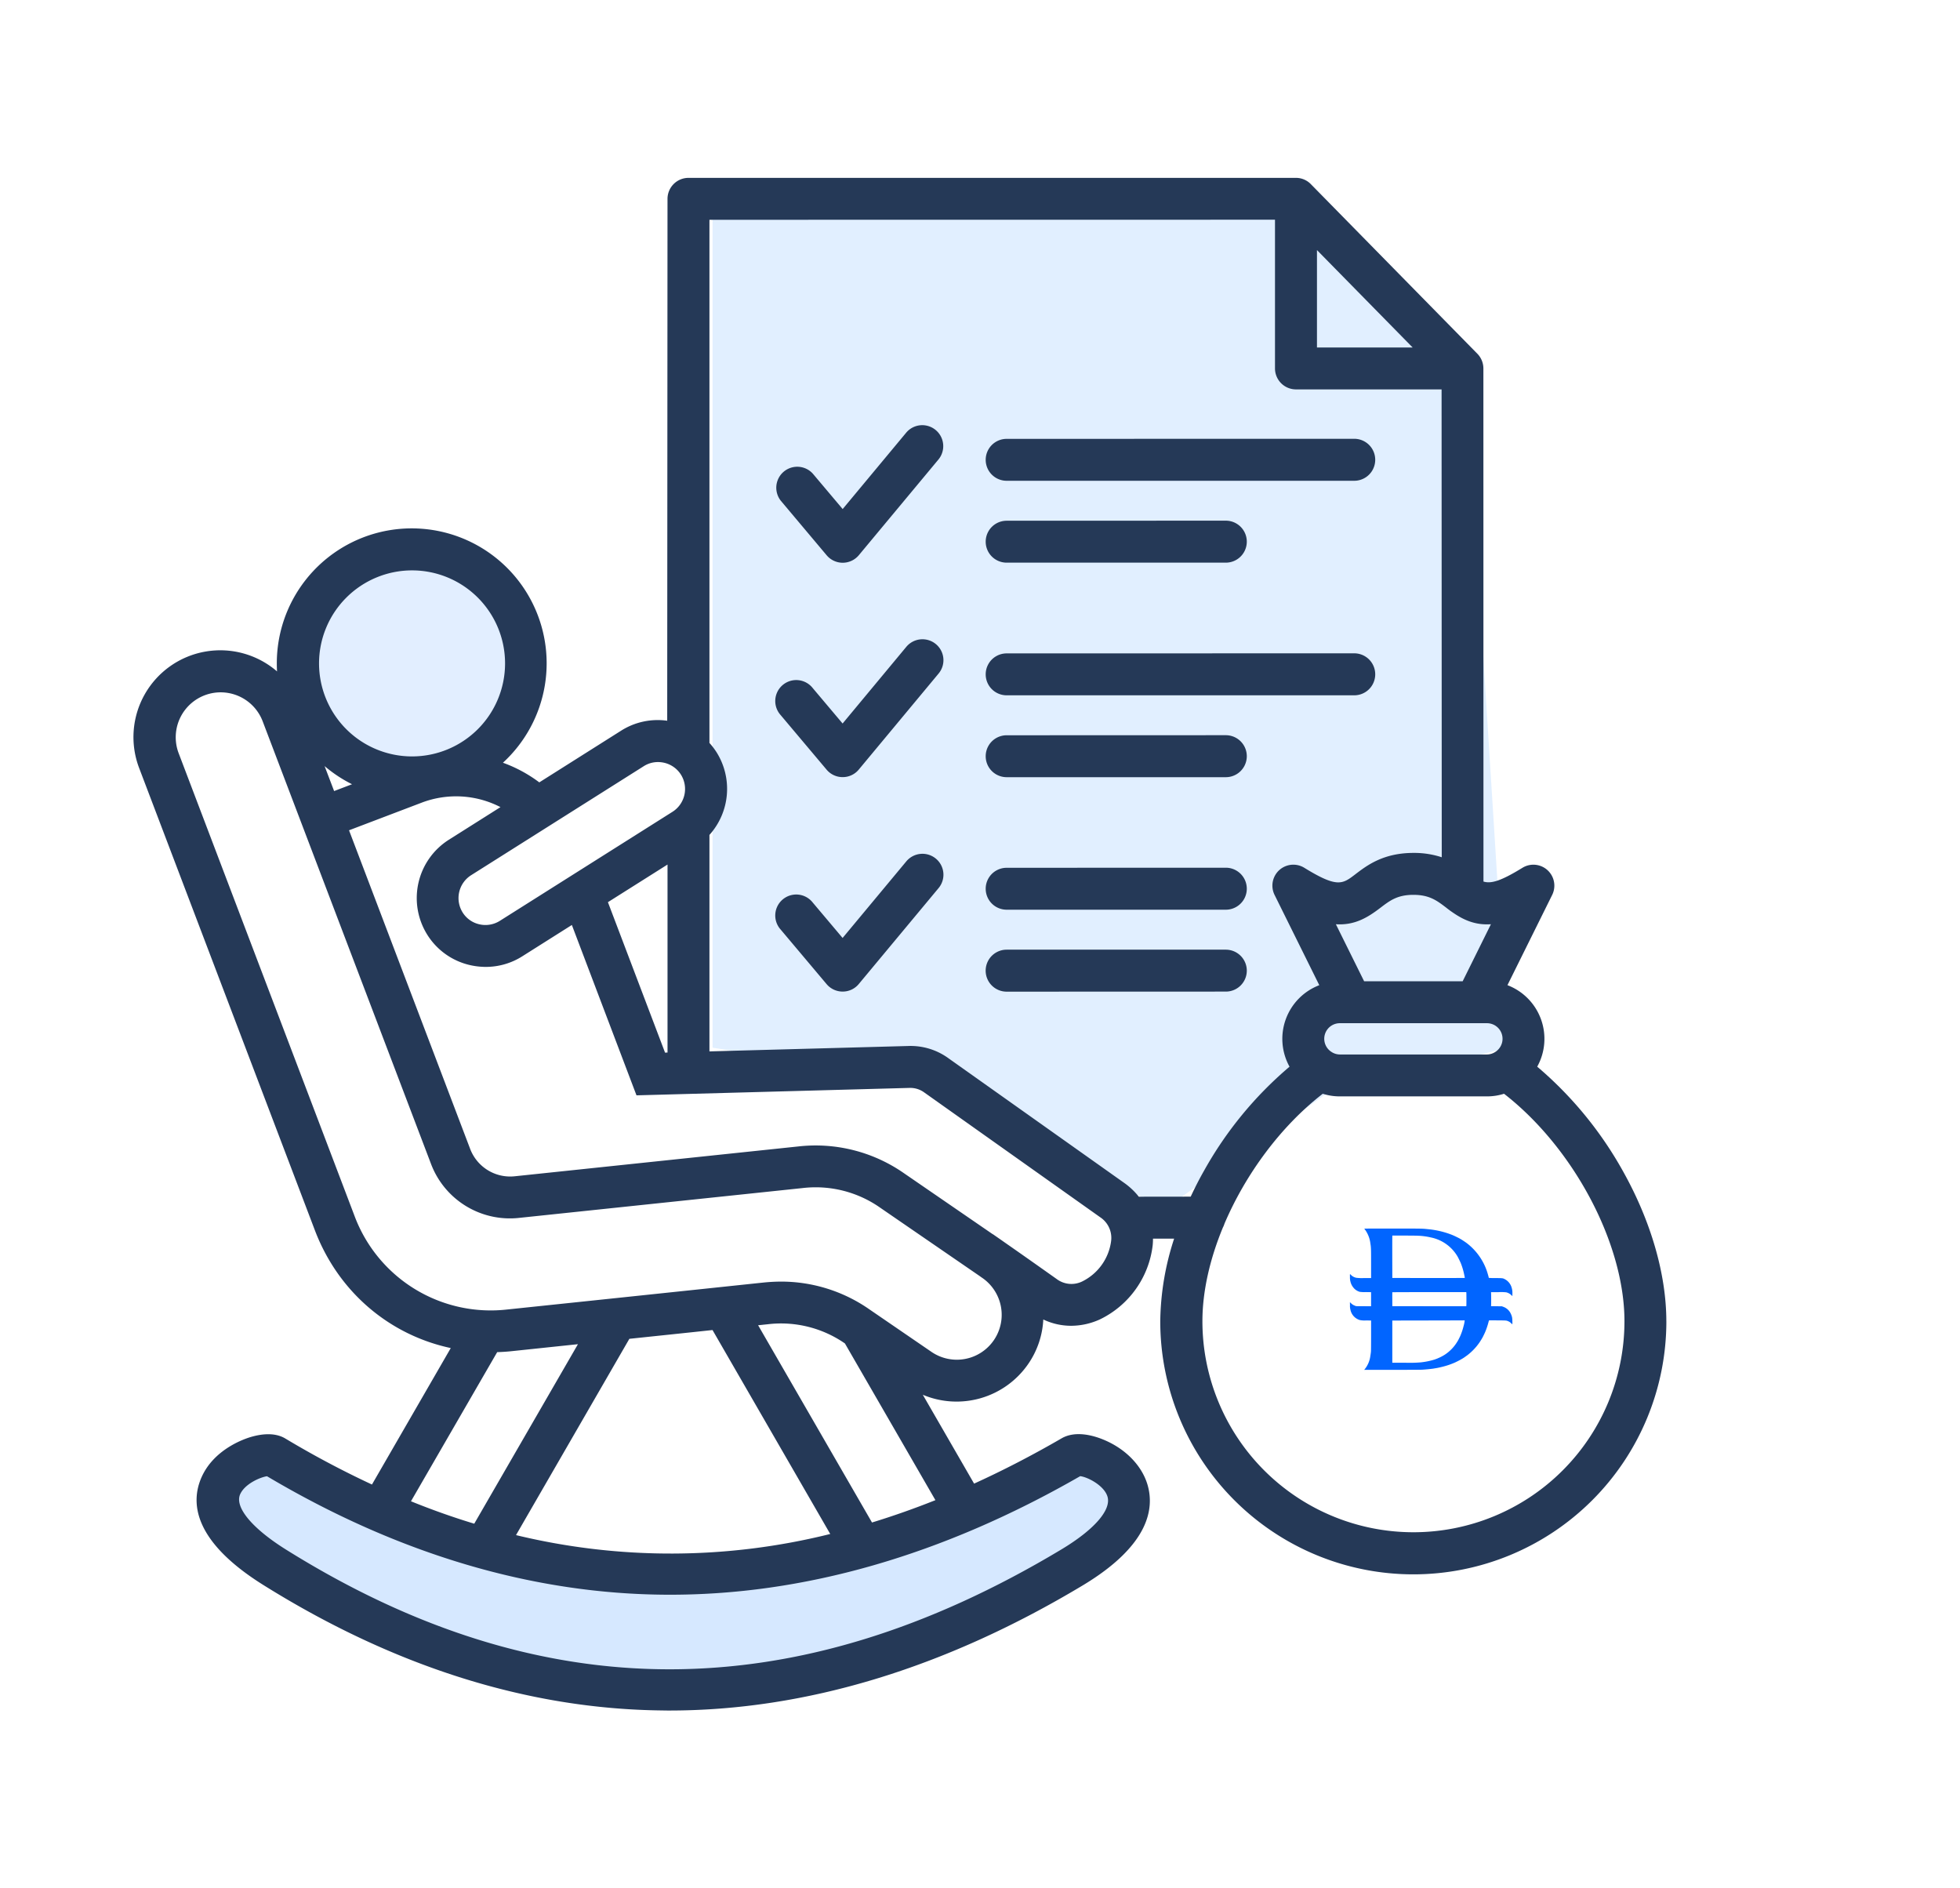
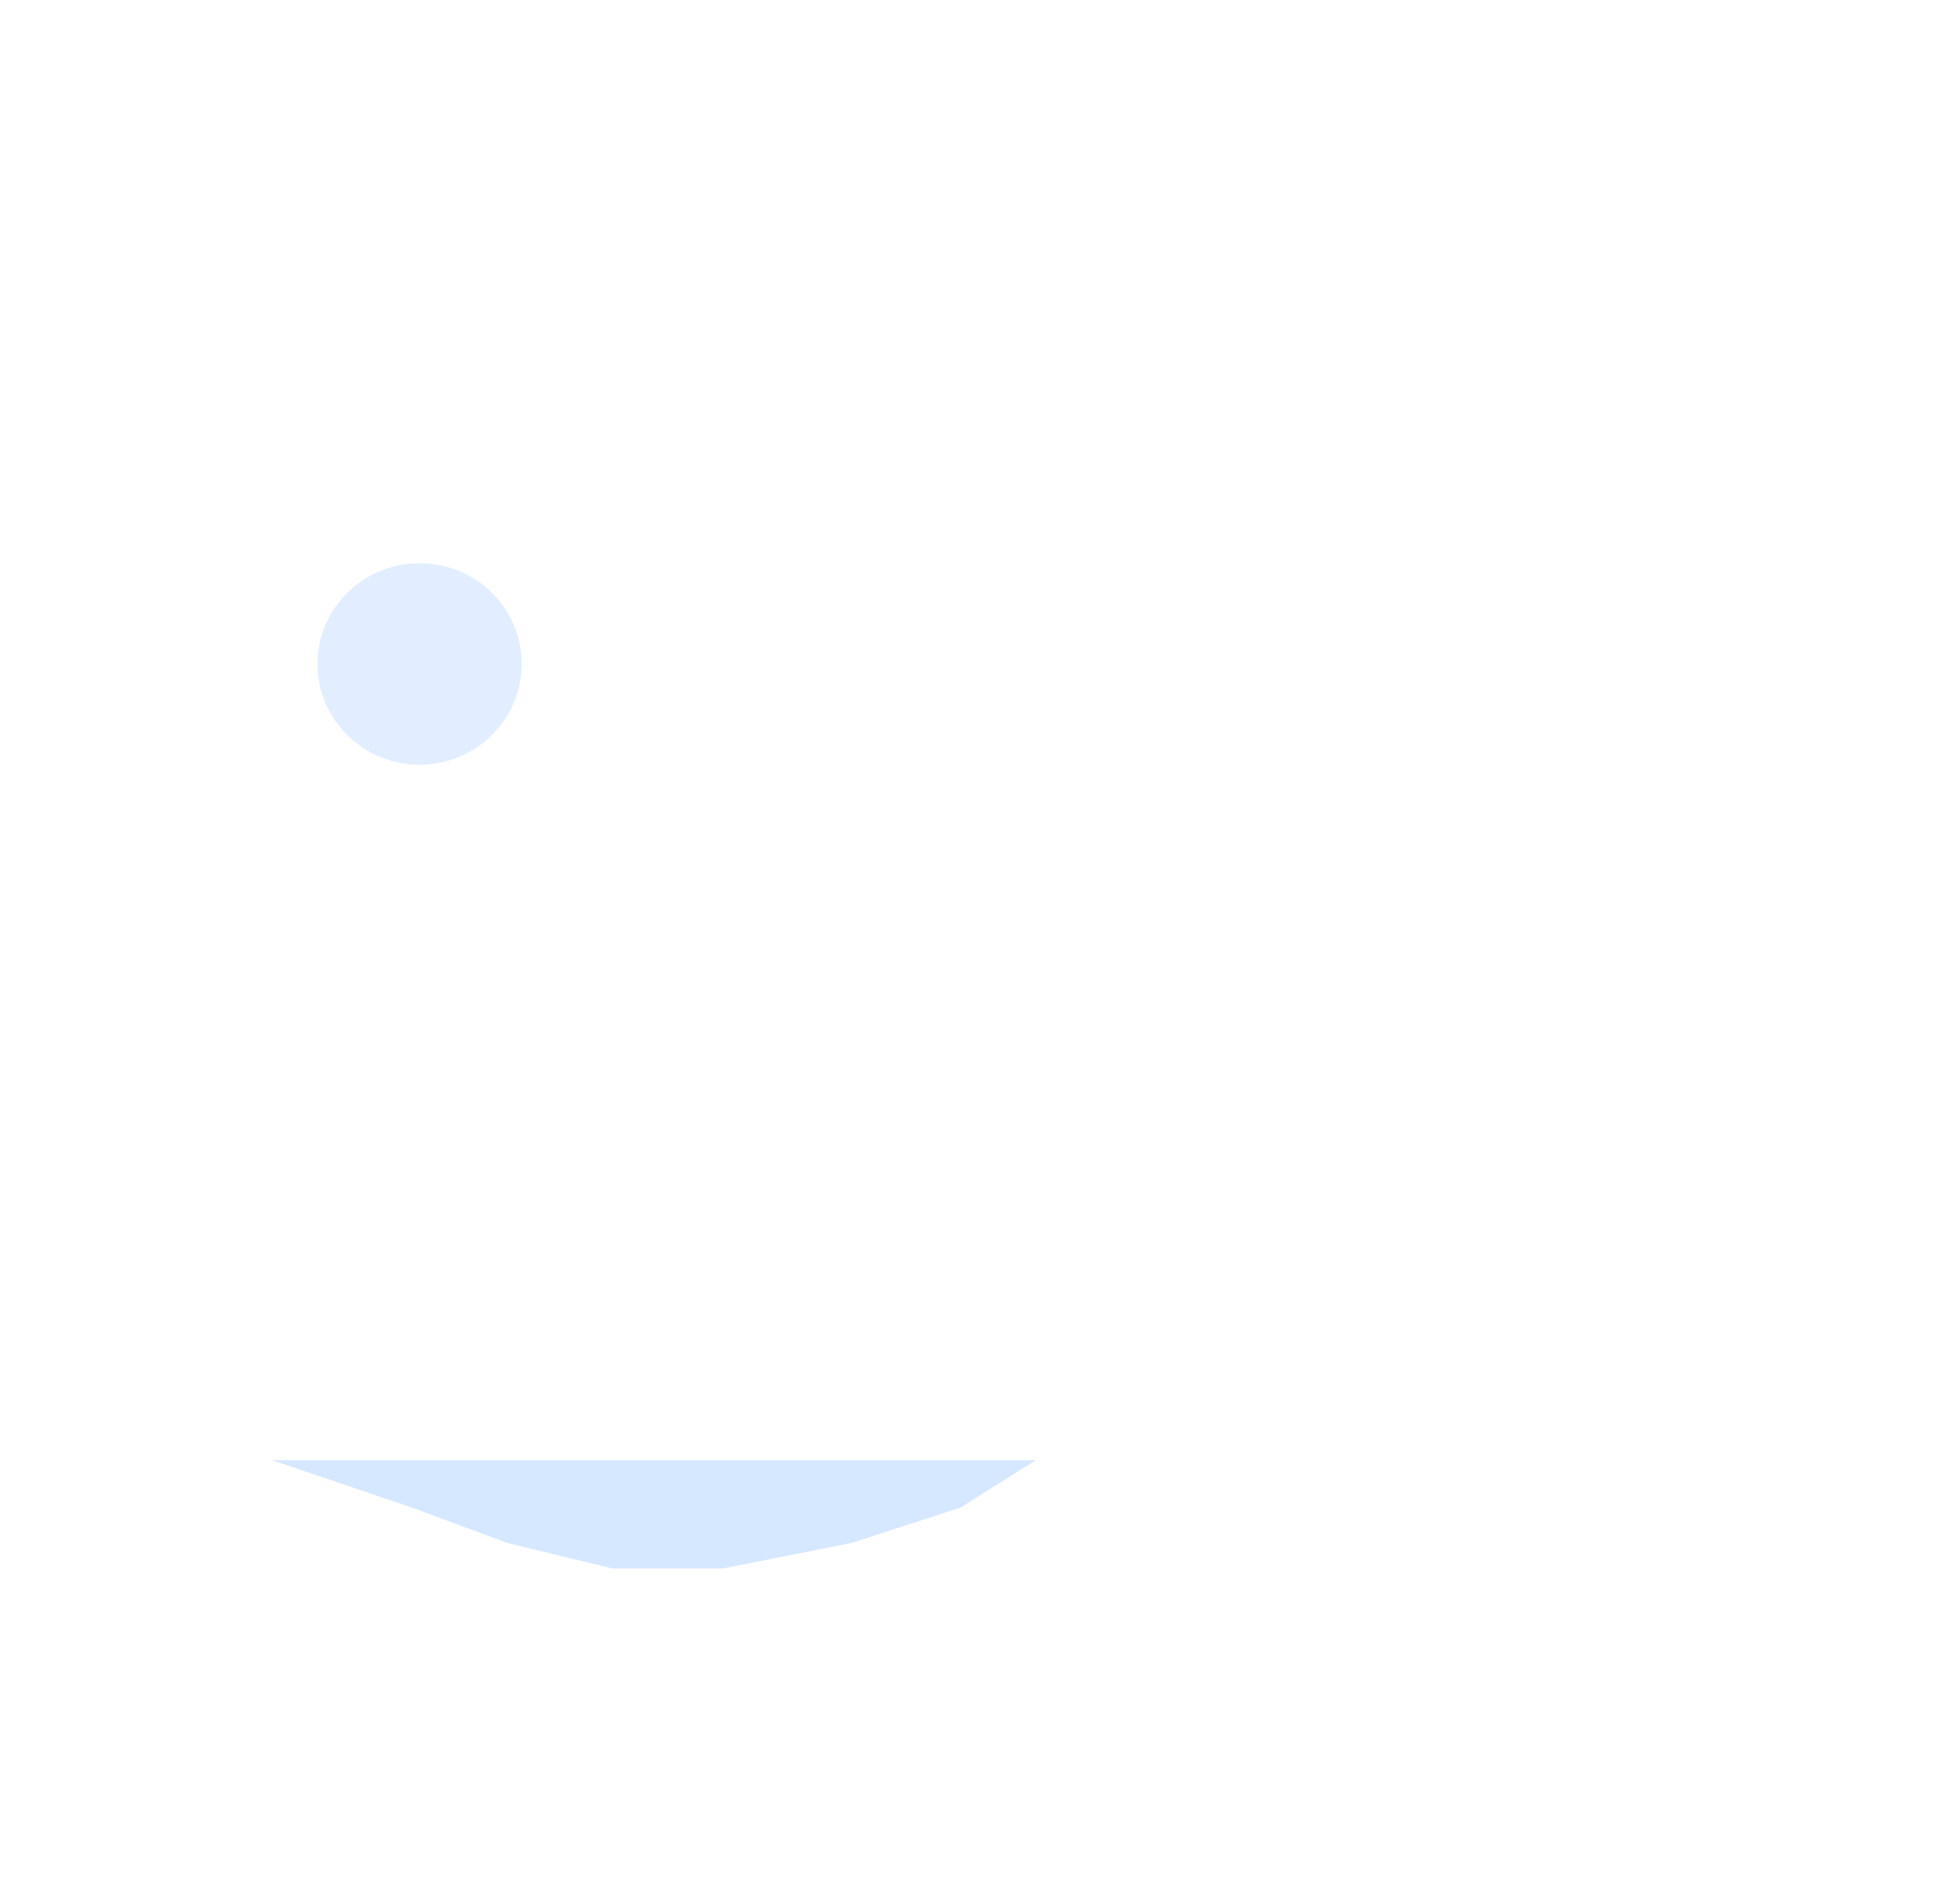
<svg xmlns="http://www.w3.org/2000/svg" width="710" height="684" viewBox="0 0 710 684">
  <rect x="0" y="0" width="710" height="684" fill="#808080" stroke="none" />
  <defs>
    <clipPath id="clip-Retirement_Plans_1">
      <rect width="710" height="684" />
    </clipPath>
  </defs>
  <g id="Retirement_Plans_1" data-name="Retirement Plans – 1" clip-path="url(#clip-Retirement_Plans_1)">
    <rect width="710" height="684" fill="#fff" />
    <g id="noun-retirement-plan-7854996" transform="translate(-5.511 54.348)">
      <ellipse id="Ellipse_968" data-name="Ellipse 968" cx="37" cy="36.5" rx="37" ry="36.5" transform="translate(120.511 149.652)" fill="#e2eeff" />
-       <path id="Path_144508" data-name="Path 144508" d="M104.064,474.559l-19.107,8.1,8.927,21.891,95.4,47.531,60.767,8.286,34.133-8.286,46.533-9.269,39.429-15.971,39.435-22.292,6.181-21.891-16.019-8.1H380.717l-27.258,17.159-39.419,12.834-46.631,9.214H227.3l-38.013-9.214-34.6-12.834Z" fill="#d6e8ff" />
-       <path id="Path_144493" data-name="Path 144493" d="M1063.837,217.1l50.4,56.468L1129.279,513.6l-65.441,16.443-58.884,41.983L915.3,525.719,841.2,513.6V209.233h203.561Z" transform="translate(-577.563 -188.459)" fill="#e1efff" />
-       <path id="Path_144490" data-name="Path 144490" d="M244.511,127a7.6,7.6,0,0,1,11.625-9.778l10.81,12.82,23.086-27.757a7.6,7.6,0,0,1,11.679,9.724l-28.9,34.737A7.621,7.621,0,0,1,267,149.491h-.027a7.611,7.611,0,0,1-5.812-2.689Zm81.836-7.2h125.91a7.605,7.605,0,1,0,0-15.21l-125.91.027a7.591,7.591,0,1,0,0,15.182Zm0,29.658h79.388a7.605,7.605,0,1,0,0-15.21l-79.388.027a7.591,7.591,0,1,0,0,15.182Zm-25.639,29.5a7.613,7.613,0,0,0-10.7.978l-23.086,27.785-10.81-12.82a7.6,7.6,0,1,0-11.625,9.778l16.649,19.773a7.569,7.569,0,0,0,5.812,2.689h.027a7.532,7.532,0,0,0,5.812-2.743l28.9-34.764a7.558,7.558,0,0,0-.978-10.674Zm25.639,18.55h125.91a7.605,7.605,0,1,0,0-15.21l-125.91.027a7.591,7.591,0,1,0,0,15.182Zm0,29.658h79.388a7.605,7.605,0,1,0,0-15.21l-79.388.027a7.591,7.591,0,1,0,0,15.182Zm-25.639,29.5a7.613,7.613,0,0,0-10.7.978L266.921,285.4l-10.81-12.82a7.6,7.6,0,1,0-11.625,9.778l16.649,19.773a7.569,7.569,0,0,0,5.812,2.689h.027a7.532,7.532,0,0,0,5.812-2.743l28.9-34.737a7.558,7.558,0,0,0-.978-10.674Zm25.639,18.5h79.388a7.605,7.605,0,1,0,0-15.21l-79.388.027a7.591,7.591,0,1,0,0,15.182Zm86.995,22.081a7.61,7.61,0,0,0-7.605-7.605H326.348a7.605,7.605,0,1,0,0,15.21l79.388-.027a7.587,7.587,0,0,0,7.605-7.577Zm151.983,127a91.667,91.667,0,1,1-183.334,0,99.319,99.319,0,0,1,5.025-29.93h-7.659a23.824,23.824,0,0,1-.109,2.39,34.247,34.247,0,0,1-19.012,26.807,25.286,25.286,0,0,1-10.538,2.363,23.43,23.43,0,0,1-10.076-2.281,31.02,31.02,0,0,1-5.459,16.106,31.517,31.517,0,0,1-38.187,11.162l18.577,32.184q15.766-7.17,31.7-16.4c4.97-2.879,11.407-1.032,14.8.326,8.121,3.232,14.232,9.4,16.323,16.486,2.553,8.664.543,22-23.412,36.421-50.137,30.093-100.546,45.357-149.842,45.357-.788,0-1.548,0-2.336-.027-48.508-.462-97.181-15.753-144.655-45.411-25.774-16.106-26.4-30.174-22.407-39.11,4.318-9.642,14.395-13.444,17.382-14.395,3.667-1.141,8.881-2.01,12.928.407a341.351,341.351,0,0,0,31.4,16.676l28.545-49.431C102.812,429.211,84.289,413.7,75.761,391.3L12.1,223.856a31.454,31.454,0,0,1,49.947-35.009c-.054-.951-.081-1.9-.081-2.879a48.874,48.874,0,1,1,81.914,35.96,50.369,50.369,0,0,1,13.172,7.116l29.658-18.74a24.717,24.717,0,0,1,16.676-3.585l.109-189.035a7.61,7.61,0,0,1,7.605-7.605H431.144a7.5,7.5,0,0,1,5.4,2.281L496.87,73.795a7.637,7.637,0,0,1,2.173,5.323l.027,185.851c2.77.842,6.274-.163,14.1-4.97a7.586,7.586,0,0,1,10.782,9.832L507.761,302.5a20.8,20.8,0,0,1,10.782,29.523A136.845,136.845,0,0,1,549.506,369.7c10.185,18.116,15.807,37.48,15.807,54.537ZM503.483,326.6a5.638,5.638,0,0,0-3.15-10.321H447.045a5.638,5.638,0,0,0-3.15,10.321c.027.027.054.027.081.054a5.537,5.537,0,0,0,3.069.951h53.288a5.537,5.537,0,0,0,3.069-.951c.027-.027.054-.027.081-.054ZM487.458,275.84a8.953,8.953,0,0,1-.815-.6c-.353-.244-.706-.516-1.032-.788-3.422-2.607-6.138-4.671-11.923-4.671s-8.5,2.064-11.923,4.671c-4.644,3.558-9.37,6.437-16.16,5.975l10.24,20.669h35.688l10.24-20.669c-5.921.407-10.24-1.711-14.313-4.59Zm-48.7-204.325h34.656l-34.656-35.28ZM203.5,326.9v-68.09L181.91,272.439l20.7,54.509Zm-71.184-64.206a9.812,9.812,0,0,0-3.015,13.5,9.6,9.6,0,0,0,6.057,4.264,9.769,9.769,0,0,0,7.387-1.249l62.576-39.518a9.79,9.79,0,0,0,3.042-13.444,9.77,9.77,0,0,0-6.138-4.318,10.114,10.114,0,0,0-2.2-.244,9.58,9.58,0,0,0-5.133,1.494ZM77.266,185.964a33.692,33.692,0,1,0,33.678-33.706A33.707,33.707,0,0,0,77.266,185.964Zm2.01,37.182,3.449,9.044,6.491-2.472a48.909,48.909,0,0,1-9.941-6.573Zm31.288,266.3c7.632,3.1,15.291,5.812,22.923,8.121l37.562-65.021-23.982,2.526c-1.765.19-3.531.3-5.269.353l-3.694,6.383Zm79.117-58.855L148.615,501.7a238.7,238.7,0,0,0,113.826-.407L219.8,427.419c-10.049,1.086-20.071,2.118-30.12,3.178ZM57.332,479.753ZM203.287,523.29c-48.508-.217-97.257-14.666-144.871-42.913-2.39.326-8.012,2.716-9.723,6.518-2.091,4.644,4.264,12.33,16.594,20.044,92.585,57.85,184.5,57.823,280.939-.082,11.841-7.116,18.089-14.286,16.649-19.093-1.2-4.047-7.225-7.116-9.886-7.415-50,28.735-100.33,43.184-149.7,42.94Zm97.257-34.249-32.781-56.764a40.585,40.585,0,0,0-27.974-6.953l-1.575.163c-.625.081-1.276.136-1.9.19l41.256,71.455q11.448-3.5,22.977-8.094Zm17.029-80.473c-.326-.217-.625-.435-.923-.652l-36.014-24.743a40.67,40.67,0,0,0-28.3-7.17L149.808,386.787a30.538,30.538,0,0,1-32.049-19.718L56.84,206.909a16.277,16.277,0,1,0-30.419,11.6L90.057,385.918a52.669,52.669,0,0,0,55.378,34.058q45.588-4.767,91.173-9.587l1.575-.163a63.792,63.792,0,0,1,6.41-.353,55.913,55.913,0,0,1,32.1,10.1l22.325,15.291a16.255,16.255,0,0,0,18.55-26.7Zm42.668-22L296.551,341.4a8.626,8.626,0,0,0-5.459-1.684l-98.835,2.689L168.845,280.7,150.92,292.026a24.679,24.679,0,0,1-13.254,3.857,26.167,26.167,0,0,1-5.595-.625,24.746,24.746,0,0,1-15.563-10.972,25.016,25.016,0,0,1,7.741-34.438l18.74-11.841a35.057,35.057,0,0,0-28.436-1.657L88.127,246.4l43.836,115.293a15.513,15.513,0,0,0,16.268,10.022L250.759,360.93a55.969,55.969,0,0,1,38.486,9.75l32.1,22.054.027-.027c1.3.923,2.635,1.82,3.965,2.77l.733.516a2.356,2.356,0,0,1,.272.19c5.7,3.965,11.652,8.175,18.062,12.711a8.9,8.9,0,0,0,9.533.815,19.04,19.04,0,0,0,10.24-14.422,8.957,8.957,0,0,0-3.938-8.718Zm32.782-7.469c1.467-3.151,3.069-6.3,4.834-9.4a136.367,136.367,0,0,1,30.962-37.671A20.8,20.8,0,0,1,439.6,302.509l-16.187-32.673A7.586,7.586,0,0,1,434.2,260c11.9,7.333,13.8,5.894,18.387,2.39,4.291-3.286,10.212-7.795,21.131-7.795a31.943,31.943,0,0,1,10.24,1.575L483.9,86.7H431.156a7.61,7.61,0,0,1-7.605-7.605V25.235l-204.867.027V214.756a25.847,25.847,0,0,1,2.553,3.341,24.947,24.947,0,0,1-2.553,29.984v78.408l72-1.956a23.329,23.329,0,0,1,14.639,4.481l63.69,45.167a25.831,25.831,0,0,1,5.215,4.943Zm157.122,45.14c0-28.273-18.523-62.929-43.618-82.406a20.361,20.361,0,0,1-6.192.951H447.046a20.232,20.232,0,0,1-6.192-.951c-15.155,11.733-27.893,29.007-35.606,47.068a7.8,7.8,0,0,1-.57,1.385c-4.726,11.434-7.415,23.14-7.415,33.922a76.44,76.44,0,1,0,152.88.028Z" transform="translate(43.818)" fill="#253957" />
+       <path id="Path_144508" data-name="Path 144508" d="M104.064,474.559H380.717l-27.258,17.159-39.419,12.834-46.631,9.214H227.3l-38.013-9.214-34.6-12.834Z" fill="#d6e8ff" />
    </g>
-     <path id="Layer_copy" data-name="Layer copy" d="M5.2.059c.024.035.153.194.277.347A10.645,10.645,0,0,1,7.417,5.415c.241,1.442.253,1.9.253,7.393V17.93H5.209a15.376,15.376,0,0,1-2.949-.1,3.829,3.829,0,0,1-1.9-1.048c-.383-.406-.371-.43-.347.8a5.48,5.48,0,0,0,.188,1.683,5.243,5.243,0,0,0,1.048,2.113,4.525,4.525,0,0,0,2.307,1.548,12.068,12.068,0,0,0,2.184.094l1.925.029v5.1l-2.714-.018-2.725-.018-.471-.188A3.84,3.84,0,0,1,.4,27.053L0,26.694l.024,1.124a5.361,5.361,0,0,0,.182,1.689,4.91,4.91,0,0,0,3.379,3.644,8.392,8.392,0,0,0,2.266.141l1.819.024v5.274c0,3.184-.018,5.533-.047,5.933-.029.365-.124,1.048-.206,1.525a9.619,9.619,0,0,1-2.06,4.921l-.2.218H15.11c5.951,0,10.4-.024,11.054-.053,1.148-.059,3.708-.312,4.285-.436.182-.035.524-.088.748-.124.477-.071,1.266-.235,2.4-.524a27.061,27.061,0,0,0,4.491-1.536c.447-.2,1.731-.854,2.072-1.06.182-.106.4-.235.483-.277a12.48,12.48,0,0,0,1.171-.771c.277-.2.553-.394.612-.436.247-.165,1.1-.877,1.489-1.236a19.962,19.962,0,0,0,3.673-4.491c.135-.235.312-.53.388-.653.194-.33.995-1.978,1.071-2.225a1.026,1.026,0,0,1,.106-.253A27.938,27.938,0,0,0,50.3,33.528c.035-.194.053-.224.2-.253.094-.018,1.466-.018,3.049-.006,3.167.024,3.167.024,3.867.347a2.952,2.952,0,0,1,.948.659c.571.512.518.595.483-.689a8.437,8.437,0,0,0-.106-1.407,5.9,5.9,0,0,0-.424-1.242,4.748,4.748,0,0,0-2.778-2.59l-.483-.177-1.966-.024-1.96-.029.024-.689c.024-.906.024-2.7-.006-3.626l-.024-.742,2.625-.012a17.25,17.25,0,0,1,2.914.065,4.141,4.141,0,0,1,1.854,1.048l.341.318V23.61a6.312,6.312,0,0,0-.265-2.178,4.963,4.963,0,0,0-2.419-3.049c-.765-.412-.812-.424-3.443-.441a21.877,21.877,0,0,1-2.39-.071.224.224,0,0,1-.065-.141,7.578,7.578,0,0,0-.206-.818,21.486,21.486,0,0,0-7.711-11.6c-.512-.394-1.766-1.224-2.272-1.507-.194-.112-.406-.23-.459-.265-.247-.135-1.666-.83-2.019-.977C37.4,2.466,37.119,2.349,37,2.3A31.7,31.7,0,0,0,28.772.283C28.337.241,27.76.177,27.495.153,26.294.018,24.628,0,15.169,0,7.175,0,5.168.018,5.2.059ZM24.664,2.608a24.169,24.169,0,0,1,4.644.618,14.541,14.541,0,0,1,9.671,6.887c.206.341,1.077,2.119,1.207,2.478a24.065,24.065,0,0,1,1.183,3.961c.065.318.153.742.194.942a1.159,1.159,0,0,1,.041.394c-.029.024-5.939.035-13.144.029l-13.1-.012-.018-7.564c-.006-4.156,0-7.611.018-7.676l.024-.112h4.185c2.3,0,4.591.024,5.092.053Zm17.512,20.62c.041.253.041,4.55,0,4.762l-.035.159-13.391-.012-13.385-.018-.012-2.5c-.012-1.372,0-2.513.012-2.537s5.721-.047,13.4-.047H42.14Zm-.6,10.107a11.73,11.73,0,0,1-.4,1.99,22.019,22.019,0,0,1-1.23,3.65c-.224.506-.783,1.6-.918,1.807-.065.094-.253.394-.418.659a14.566,14.566,0,0,1-4.3,4.291,16.7,16.7,0,0,1-2.272,1.189.56.56,0,0,0-.177.077c-.041.035-.577.235-1.2.459a26.327,26.327,0,0,1-5.086,1.03,49.513,49.513,0,0,1-5.692.118H15.357V33.328l13-.024c7.152-.012,13.044-.029,13.091-.041A.126.126,0,0,1,41.575,33.334Z" transform="translate(489 445)" fill="#0165ff" />
  </g>
</svg>